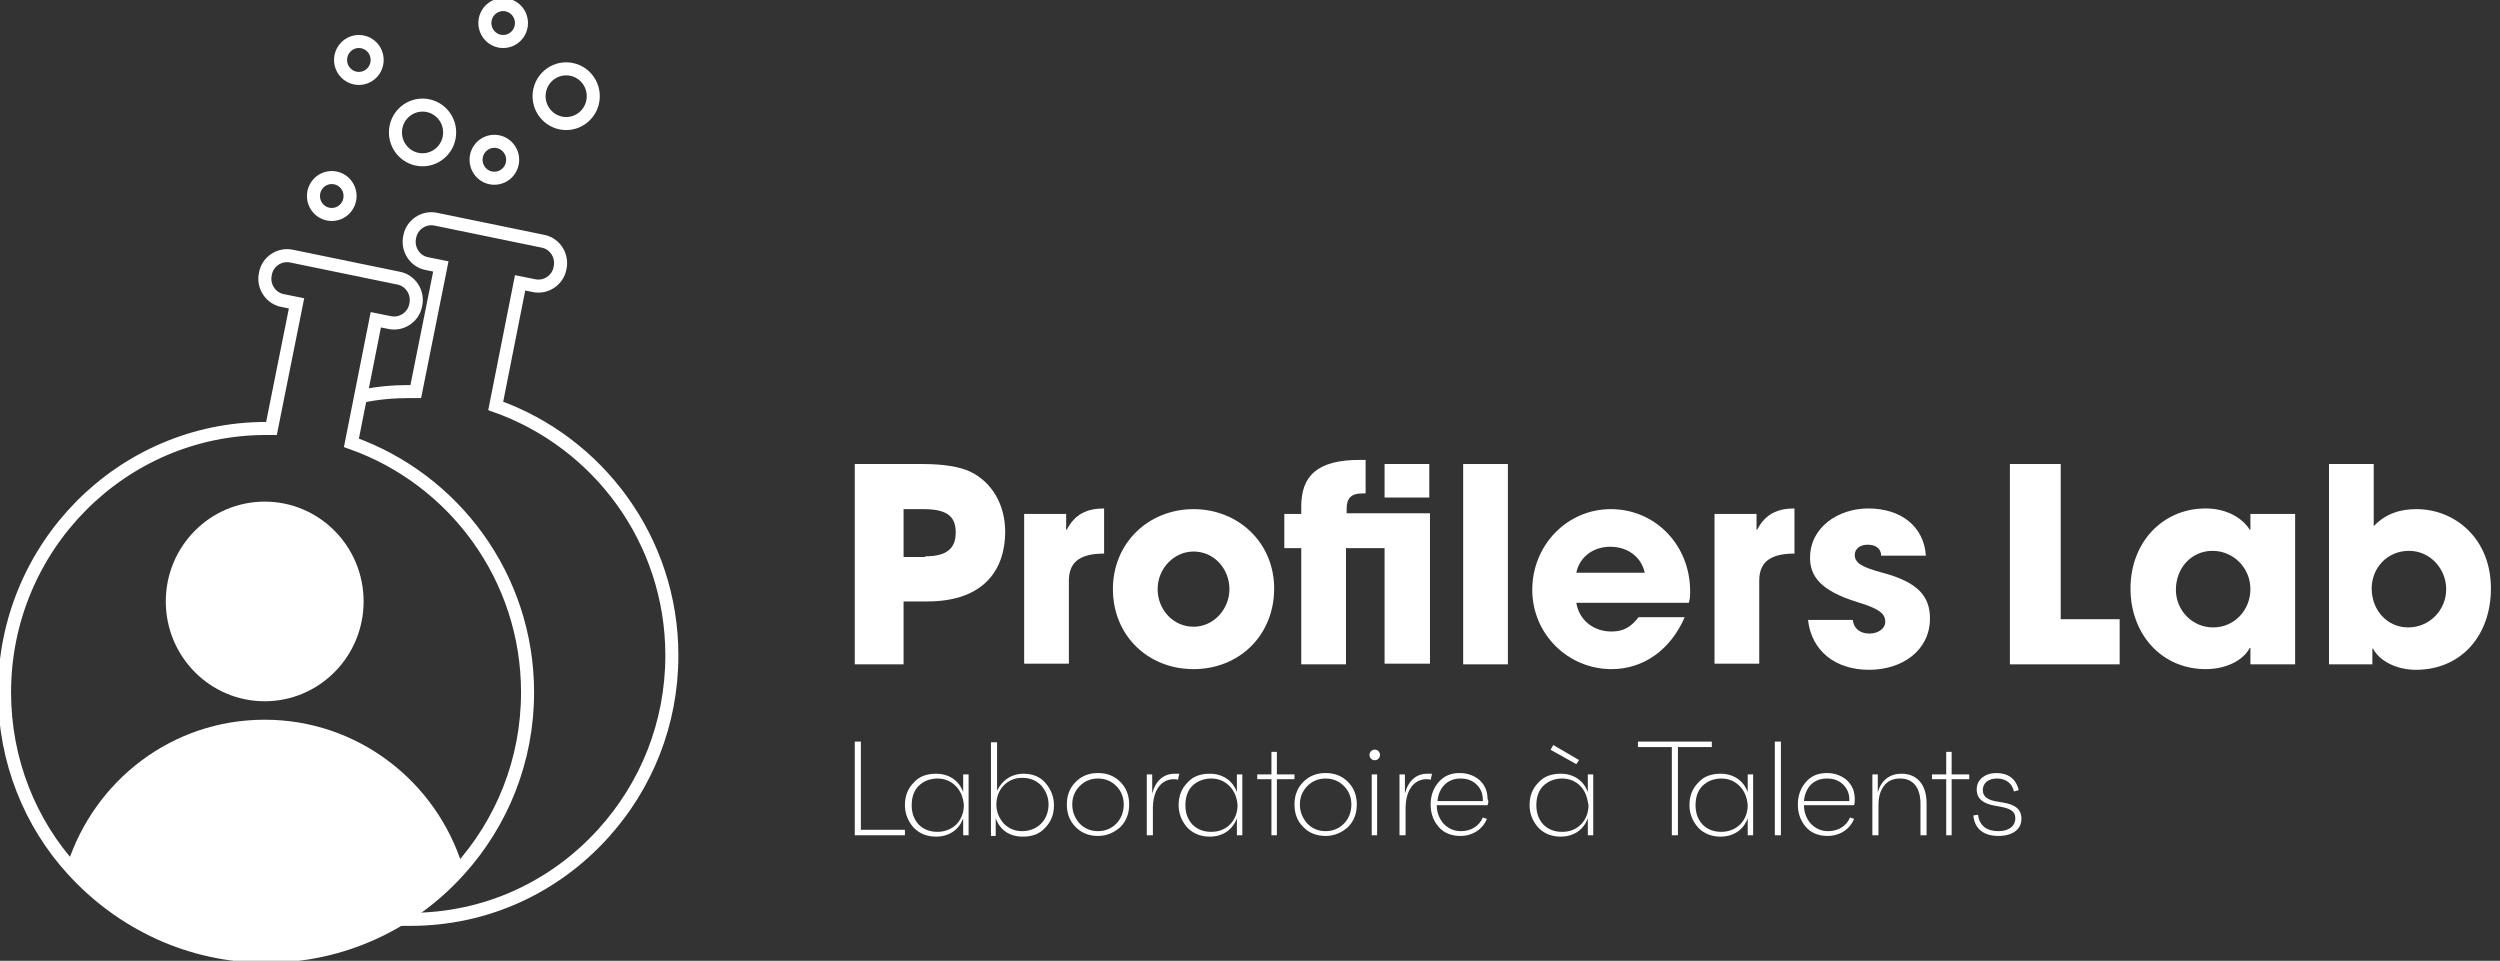
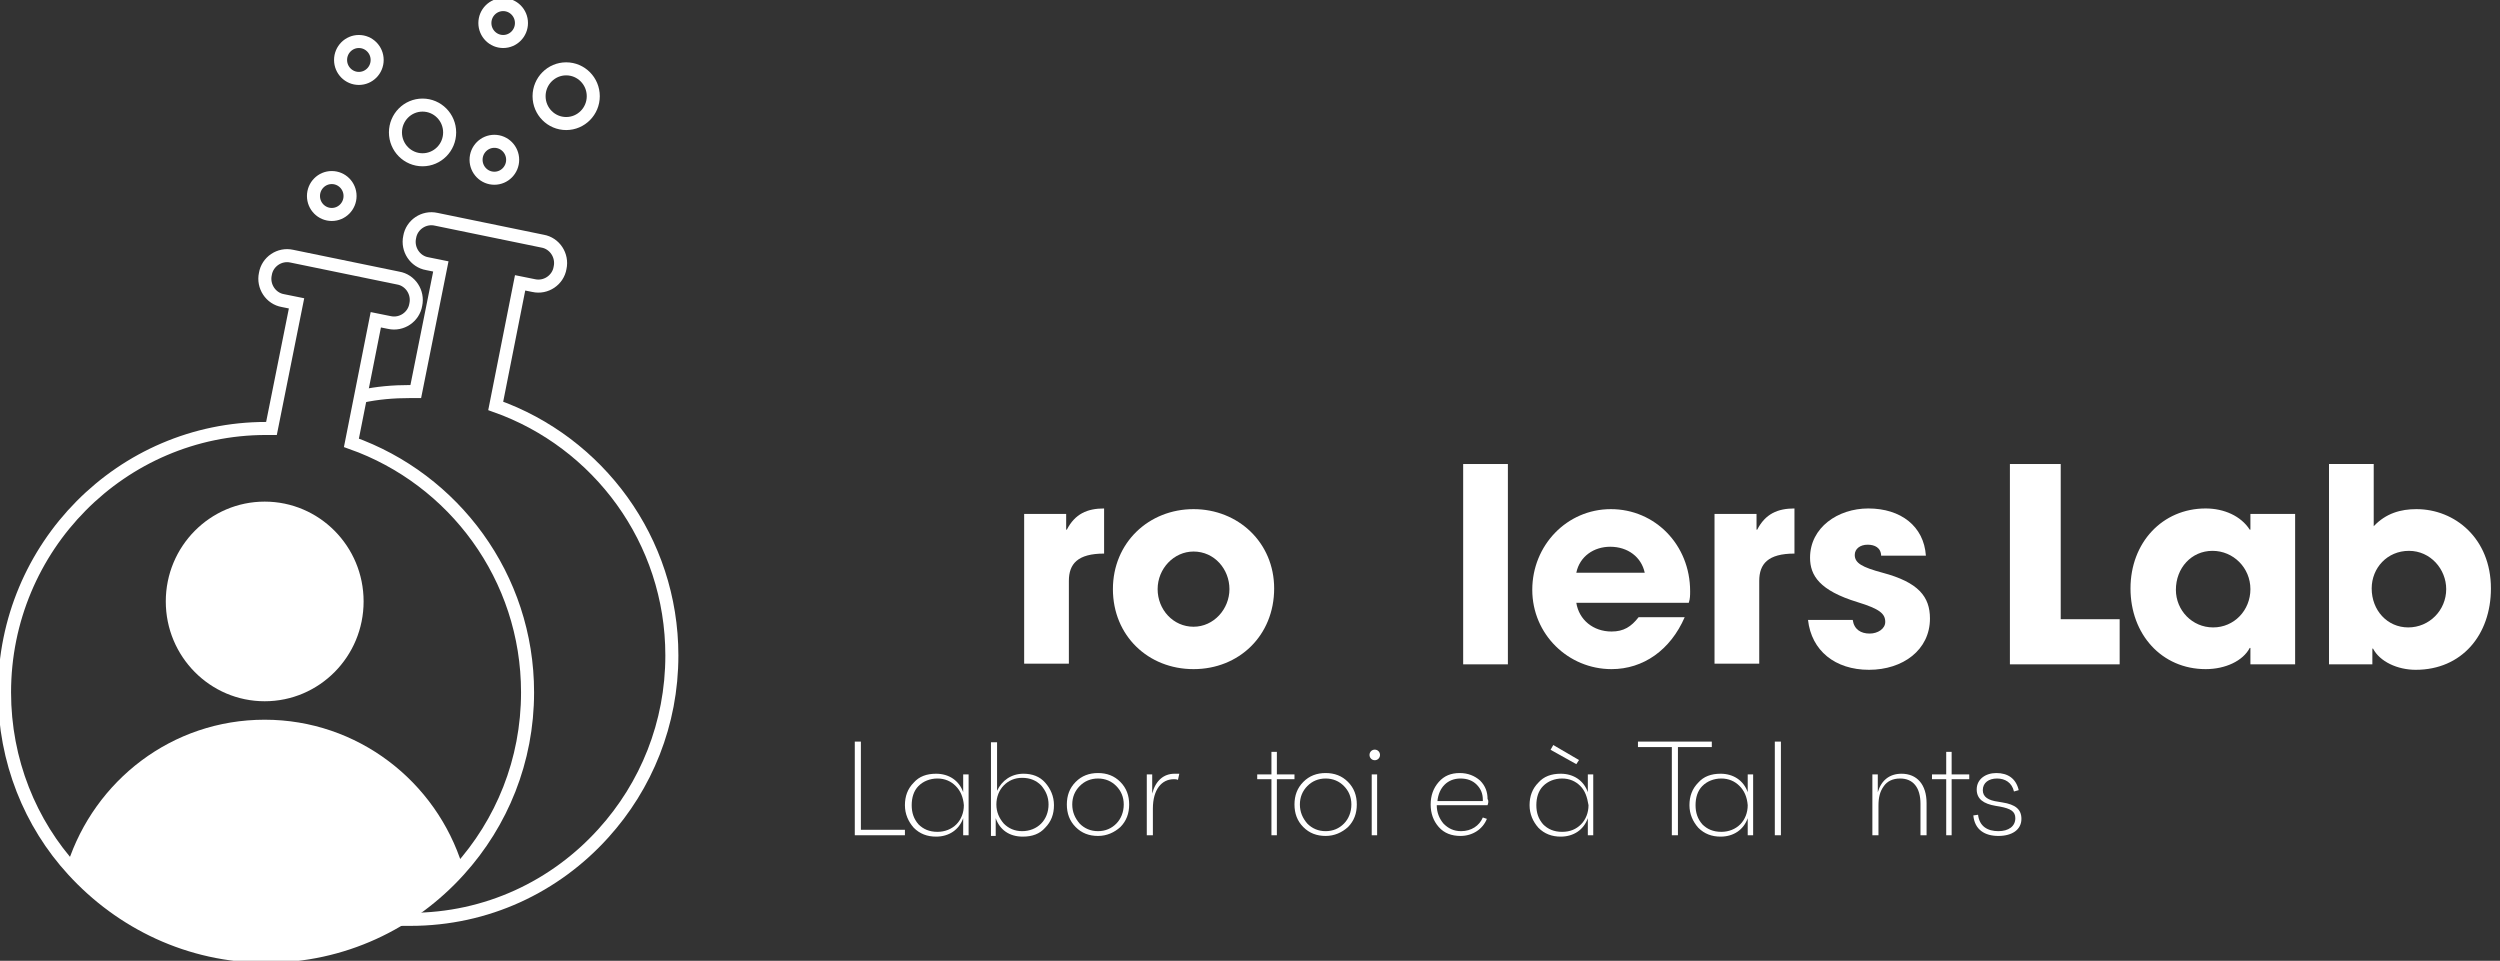
<svg xmlns="http://www.w3.org/2000/svg" width="255" height="98" viewBox="0 0 255 98" fill="none">
  <rect x="0" y="0" width="255" height="98" fill="#333333" stroke="none" />
  <g clip-path="url(#clip0_1322_1324)">
    <path d="M40.474 93.774H41.856C49.665 93.774 56.644 90.427 61.551 84.987C65.904 80.176 68.53 73.83 68.53 66.856C68.53 55.071 60.998 45.098 50.563 41.402L53.051 28.85L54.433 29.129C55.677 29.408 56.921 28.571 57.128 27.316C57.404 26.06 56.575 24.805 55.331 24.596L44.482 22.364C43.238 22.085 41.994 22.922 41.787 24.178C41.511 25.433 42.34 26.688 43.584 26.897L44.966 27.176L42.409 39.938H41.856C40.129 39.938 38.47 40.077 36.881 40.426" stroke="white" stroke-width="1.33" stroke-miterlimit="10" />
    <path d="M36.812 40.287L38.332 32.616L39.714 32.895C40.958 33.173 42.202 32.337 42.409 31.081C42.685 29.826 41.856 28.571 40.612 28.362L29.763 26.13C28.519 25.851 27.275 26.688 27.068 27.943C26.791 29.198 27.621 30.454 28.865 30.663L30.247 30.942L27.69 43.704H27.137C12.418 43.704 0.463 55.768 0.463 70.622C0.463 77.595 3.089 84.011 7.442 88.753C12.349 94.123 19.328 97.54 27.137 97.54C34.946 97.54 41.925 94.192 46.832 88.753C51.185 83.941 53.811 77.595 53.811 70.622C53.811 58.836 46.279 48.864 35.844 45.168L36.812 40.287Z" stroke="white" stroke-width="1.33" stroke-miterlimit="10" />
    <path d="M26.999 71.528C32.571 71.528 37.088 66.97 37.088 61.347C37.088 55.724 32.571 51.165 26.999 51.165C21.427 51.165 16.91 55.724 16.91 61.347C16.91 66.97 21.427 71.528 26.999 71.528Z" fill="white" />
    <path d="M27.137 97.54C34.946 97.54 41.925 94.192 46.832 88.753C46.97 88.614 47.039 88.474 47.177 88.335C44.482 79.687 36.466 73.411 26.999 73.411C17.532 73.411 9.654 79.618 6.89 88.125C7.097 88.335 7.235 88.544 7.442 88.753C12.28 94.123 19.328 97.54 27.137 97.54Z" fill="white" />
    <path d="M33.84 21.876C34.87 21.876 35.706 21.033 35.706 19.993C35.706 18.953 34.87 18.11 33.84 18.11C32.809 18.11 31.974 18.953 31.974 19.993C31.974 21.033 32.809 21.876 33.84 21.876Z" stroke="white" stroke-width="1.33" stroke-miterlimit="10" />
    <path d="M43.1 16.297C44.626 16.297 45.864 15.049 45.864 13.508C45.864 11.967 44.626 10.719 43.1 10.719C41.573 10.719 40.336 11.967 40.336 13.508C40.336 15.049 41.573 16.297 43.1 16.297Z" stroke="white" stroke-width="1.33" stroke-miterlimit="10" />
    <path d="M36.604 7.999C37.635 7.999 38.47 7.156 38.47 6.116C38.47 5.076 37.635 4.233 36.604 4.233C35.574 4.233 34.738 5.076 34.738 6.116C34.738 7.156 35.574 7.999 36.604 7.999Z" stroke="white" stroke-width="1.33" stroke-miterlimit="10" />
    <path d="M50.425 18.18C51.455 18.18 52.291 17.337 52.291 16.297C52.291 15.257 51.455 14.414 50.425 14.414C49.394 14.414 48.559 15.257 48.559 16.297C48.559 17.337 49.394 18.18 50.425 18.18Z" stroke="white" stroke-width="1.33" stroke-miterlimit="10" />
    <path d="M57.75 12.601C59.277 12.601 60.514 11.352 60.514 9.812C60.514 8.271 59.277 7.022 57.75 7.022C56.223 7.022 54.986 8.271 54.986 9.812C54.986 11.352 56.223 12.601 57.75 12.601Z" stroke="white" stroke-width="1.33" stroke-miterlimit="10" />
    <path d="M51.323 4.233C52.354 4.233 53.189 3.39 53.189 2.35C53.189 1.31 52.354 0.467 51.323 0.467C50.293 0.467 49.458 1.31 49.458 2.35C49.458 3.39 50.293 4.233 51.323 4.233Z" stroke="white" stroke-width="1.33" stroke-miterlimit="10" />
    <path d="M87.81 84.638H92.302V85.196H87.188V75.643H87.81V84.638Z" fill="white" />
    <path d="M98.245 78.99H98.798V85.196H98.245V83.453C97.83 84.638 96.794 85.336 95.481 85.336C94.582 85.336 93.822 85.057 93.2 84.429C92.647 83.802 92.302 83.035 92.302 82.128C92.302 81.222 92.578 80.454 93.2 79.827C93.753 79.199 94.513 78.92 95.481 78.92C96.794 78.92 97.83 79.618 98.245 80.803V78.99ZM97.485 80.175C97.001 79.687 96.379 79.408 95.619 79.408C94.859 79.408 94.168 79.687 93.684 80.175C93.2 80.664 92.993 81.361 92.993 82.128C92.993 82.895 93.2 83.523 93.684 84.081C94.168 84.569 94.79 84.848 95.619 84.848C96.379 84.848 97.07 84.569 97.554 84.081C98.038 83.593 98.314 82.895 98.314 82.128C98.245 81.291 97.969 80.664 97.485 80.175Z" fill="white" />
    <path d="M106.606 79.827C107.159 80.454 107.505 81.221 107.505 82.128C107.505 83.035 107.228 83.802 106.606 84.429C106.054 85.057 105.293 85.336 104.326 85.336C102.944 85.336 101.976 84.638 101.562 83.453V85.266H101.078V75.712H101.7V80.663C102.184 79.618 103.151 78.92 104.395 78.92C105.293 78.92 106.054 79.199 106.606 79.827ZM106.192 84.011C106.676 83.523 106.952 82.825 106.952 82.058C106.952 81.291 106.676 80.663 106.192 80.106C105.708 79.618 105.086 79.339 104.257 79.339C103.497 79.339 102.875 79.618 102.391 80.106C101.907 80.594 101.631 81.291 101.631 82.058C101.631 82.825 101.907 83.453 102.391 84.011C102.875 84.499 103.497 84.778 104.257 84.778C105.017 84.778 105.708 84.499 106.192 84.011Z" fill="white" />
    <path d="M111.996 85.266C111.098 85.266 110.338 84.987 109.716 84.36C109.094 83.732 108.818 82.965 108.818 82.058C108.818 81.152 109.094 80.385 109.716 79.757C110.338 79.129 111.098 78.85 111.996 78.85C112.895 78.85 113.655 79.129 114.277 79.757C114.899 80.385 115.175 81.152 115.175 82.058C115.175 82.965 114.899 83.732 114.277 84.36C113.655 84.918 112.895 85.266 111.996 85.266ZM111.996 84.778C112.757 84.778 113.378 84.499 113.862 84.011C114.346 83.523 114.622 82.825 114.622 82.058C114.622 81.291 114.346 80.664 113.862 80.175C113.378 79.687 112.757 79.408 111.996 79.408C111.236 79.408 110.614 79.687 110.131 80.175C109.647 80.664 109.37 81.291 109.37 82.058C109.37 82.825 109.647 83.453 110.131 84.011C110.614 84.499 111.236 84.778 111.996 84.778Z" fill="white" />
    <path d="M120.289 78.92L120.151 79.548C120.012 79.478 119.874 79.478 119.736 79.478C118.492 79.478 117.594 80.524 117.594 82.477V85.196H116.972V78.99H117.525V80.942C117.87 79.618 118.7 78.92 119.805 78.92C119.943 78.92 120.082 78.92 120.289 78.92Z" fill="white" />
-     <path d="M126.163 78.99H126.716V85.196H126.163V83.453C125.748 84.638 124.712 85.336 123.399 85.336C122.5 85.336 121.74 85.057 121.118 84.429C120.565 83.802 120.22 83.035 120.22 82.128C120.22 81.222 120.496 80.454 121.118 79.827C121.671 79.199 122.431 78.92 123.399 78.92C124.712 78.92 125.748 79.618 126.163 80.803V78.99ZM125.403 80.175C124.919 79.687 124.297 79.408 123.537 79.408C122.777 79.408 122.086 79.687 121.602 80.175C121.118 80.664 120.911 81.361 120.911 82.128C120.911 82.895 121.118 83.523 121.602 84.081C122.086 84.569 122.708 84.848 123.537 84.848C124.366 84.848 124.988 84.569 125.472 84.081C125.956 83.593 126.232 82.895 126.232 82.128C126.163 81.291 125.886 80.664 125.403 80.175Z" fill="white" />
    <path d="M132.037 78.99V79.478H130.24V85.196H129.687V79.478H128.236V78.99H129.687V76.689H130.24V78.99H132.037Z" fill="white" />
    <path d="M135.215 85.266C134.317 85.266 133.557 84.987 132.935 84.36C132.313 83.732 132.037 82.965 132.037 82.058C132.037 81.152 132.313 80.385 132.935 79.757C133.557 79.129 134.317 78.85 135.215 78.85C136.114 78.85 136.874 79.129 137.496 79.757C138.118 80.385 138.394 81.152 138.394 82.058C138.394 82.965 138.118 83.732 137.496 84.36C136.874 84.918 136.114 85.266 135.215 85.266ZM135.215 84.778C135.976 84.778 136.597 84.499 137.081 84.011C137.565 83.523 137.841 82.825 137.841 82.058C137.841 81.291 137.565 80.664 137.081 80.175C136.597 79.687 135.976 79.408 135.215 79.408C134.455 79.408 133.833 79.687 133.35 80.175C132.866 80.664 132.589 81.291 132.589 82.058C132.589 82.825 132.866 83.453 133.35 84.011C133.833 84.499 134.455 84.778 135.215 84.778Z" fill="white" />
-     <path d="M139.845 77.386C139.638 77.177 139.638 76.828 139.845 76.619C140.053 76.41 140.398 76.41 140.606 76.619C140.813 76.828 140.813 77.177 140.606 77.386C140.398 77.595 140.053 77.595 139.845 77.386ZM139.915 85.197V78.99H140.467V85.197H139.915Z" fill="white" />
-     <path d="M146.065 78.92L145.927 79.548C145.788 79.478 145.65 79.478 145.512 79.478C144.268 79.478 143.37 80.524 143.37 82.477V85.196H142.748V78.99H143.301V80.942C143.646 79.618 144.475 78.92 145.581 78.92C145.719 78.92 145.857 78.92 146.065 78.92Z" fill="white" />
+     <path d="M139.845 77.386C139.638 77.177 139.638 76.828 139.845 76.619C140.053 76.41 140.398 76.41 140.606 76.619C140.813 76.828 140.813 77.177 140.606 77.386C140.398 77.595 140.053 77.595 139.845 77.386M139.915 85.197V78.99H140.467V85.197H139.915Z" fill="white" />
    <path d="M151.731 82.128H146.548C146.548 82.895 146.825 83.523 147.239 84.011C147.723 84.499 148.276 84.778 149.036 84.778C150.073 84.778 150.902 84.22 151.248 83.383L151.662 83.523C151.248 84.569 150.211 85.266 148.967 85.266C148.069 85.266 147.309 84.987 146.756 84.36C146.203 83.732 145.927 82.965 145.927 82.058C145.927 81.152 146.203 80.385 146.756 79.757C147.309 79.129 148 78.85 148.898 78.85C149.727 78.85 150.418 79.129 150.971 79.618C151.524 80.175 151.731 80.803 151.731 81.5C151.869 81.71 151.8 81.919 151.731 82.128ZM146.618 81.71H151.248V81.57C151.248 80.942 151.04 80.454 150.626 80.036C150.211 79.618 149.658 79.408 148.967 79.408C147.654 79.408 146.756 80.315 146.618 81.71Z" fill="white" />
    <path d="M161.959 78.99H162.511V85.196H161.959V83.453C161.544 84.638 160.507 85.336 159.194 85.336C158.296 85.336 157.536 85.057 156.914 84.429C156.361 83.802 156.016 83.034 156.016 82.128C156.016 81.221 156.292 80.454 156.914 79.827C157.467 79.199 158.227 78.92 159.194 78.92C160.507 78.92 161.544 79.618 161.959 80.803V78.99ZM161.198 80.175C160.715 79.687 160.093 79.408 159.333 79.408C158.572 79.408 157.881 79.687 157.398 80.175C156.914 80.663 156.707 81.361 156.707 82.128C156.707 82.895 156.914 83.523 157.398 84.081C157.881 84.569 158.503 84.848 159.333 84.848C160.162 84.848 160.784 84.569 161.268 84.081C161.751 83.592 162.028 82.895 162.028 82.128C161.889 81.291 161.682 80.663 161.198 80.175ZM161.06 77.525L160.784 77.944L158.158 76.479L158.434 75.991L161.06 77.525Z" fill="white" />
    <path d="M174.605 75.643V76.201H171.149V85.196H170.527V76.201H167.072V75.643H174.605Z" fill="white" />
    <path d="M178.267 78.99H178.82V85.196H178.267V83.453C177.853 84.638 176.816 85.336 175.503 85.336C174.605 85.336 173.845 85.057 173.223 84.429C172.67 83.802 172.324 83.035 172.324 82.128C172.324 81.222 172.601 80.454 173.223 79.827C173.775 79.199 174.536 78.92 175.503 78.92C176.816 78.92 177.853 79.618 178.267 80.803V78.99ZM177.438 80.175C176.954 79.687 176.332 79.408 175.572 79.408C174.812 79.408 174.121 79.687 173.637 80.175C173.153 80.664 172.946 81.361 172.946 82.128C172.946 82.895 173.153 83.523 173.637 84.081C174.121 84.569 174.743 84.848 175.572 84.848C176.332 84.848 177.023 84.569 177.507 84.081C177.991 83.593 178.267 82.895 178.267 82.128C178.198 81.291 177.922 80.664 177.438 80.175Z" fill="white" />
    <path d="M181.031 85.196V75.643H181.653V85.196H181.031Z" fill="white" />
-     <path d="M189.116 82.128H184.003C184.003 82.895 184.279 83.523 184.694 84.011C185.178 84.499 185.73 84.778 186.491 84.778C187.527 84.778 188.356 84.22 188.702 83.383L189.116 83.523C188.702 84.569 187.665 85.266 186.421 85.266C185.523 85.266 184.763 84.987 184.21 84.36C183.657 83.732 183.381 82.965 183.381 82.058C183.381 81.152 183.657 80.385 184.21 79.757C184.763 79.129 185.454 78.85 186.352 78.85C187.182 78.85 187.873 79.129 188.425 79.618C188.978 80.175 189.186 80.803 189.186 81.5C189.186 81.71 189.186 81.919 189.116 82.128ZM184.003 81.71H188.633V81.57C188.633 80.942 188.425 80.454 188.011 80.036C187.596 79.618 187.043 79.408 186.352 79.408C184.97 79.408 184.141 80.315 184.003 81.71Z" fill="white" />
    <path d="M196.51 81.919V85.196H195.889V81.989C195.889 80.315 195.128 79.408 193.815 79.408C193.055 79.408 192.502 79.687 192.157 80.175C191.742 80.733 191.604 81.361 191.604 82.198V85.196H190.982V78.99H191.535V80.803C191.881 79.618 192.71 78.92 193.954 78.92C195.543 78.92 196.51 80.036 196.51 81.919Z" fill="white" />
    <path d="M200.864 78.99V79.478H199.067V85.196H198.514V79.478H197.063V78.99H198.514V76.689H199.067V78.99H200.864Z" fill="white" />
    <path d="M201.762 83.104C201.901 84.29 202.73 84.778 203.835 84.778C204.872 84.778 205.563 84.29 205.563 83.453C205.563 82.756 205.079 82.477 203.974 82.267L203.559 82.198C202.315 81.989 201.624 81.5 201.624 80.524C201.624 79.478 202.522 78.85 203.628 78.85C204.803 78.85 205.632 79.408 205.909 80.594L205.425 80.733C205.217 79.827 204.526 79.408 203.697 79.408C202.868 79.408 202.246 79.827 202.246 80.594C202.246 81.291 202.799 81.64 203.835 81.779L204.25 81.849C205.563 82.058 206.185 82.546 206.185 83.523C206.185 84.639 205.217 85.266 203.835 85.266C202.453 85.266 201.417 84.638 201.279 83.174L201.762 83.104Z" fill="white" />
-     <path d="M87.188 67.763V47.33H94.099C96.241 47.33 97.899 47.609 98.936 48.097C101.147 49.143 102.529 51.444 102.529 54.234C102.529 57.999 100.456 61.347 94.582 61.347H92.164V67.763H87.188ZM94.375 56.744C96.448 56.744 97.485 56.047 97.485 54.303C97.485 52.56 96.448 51.932 94.168 51.932H92.164V56.814H94.375V56.744Z" fill="white" />
    <path d="M104.464 67.763V52.421H108.749V54.025H108.818C109.647 52.421 110.891 51.863 112.618 51.863V56.465C109.923 56.465 109.025 57.511 109.025 59.255V67.693H104.464V67.763Z" fill="white" />
    <path d="M121.74 68.251C117.11 68.251 113.517 64.834 113.517 60.092C113.517 55.349 117.179 51.932 121.74 51.932C126.301 51.932 129.964 55.349 129.964 60.022C129.964 64.834 126.37 68.251 121.74 68.251ZM125.403 60.092C125.403 58.069 123.882 56.256 121.74 56.256C119.736 56.256 118.078 57.999 118.078 60.092C118.078 62.184 119.667 63.927 121.74 63.927C123.813 63.927 125.403 62.114 125.403 60.092Z" fill="white" />
-     <path d="M141.227 67.762V55.907H137.288V67.762H132.728V55.907H131V52.42H132.728V51.653C132.728 48.585 134.317 46.911 138.671 46.911H139.292V50.328H138.947C137.772 50.328 137.358 50.886 137.358 51.863V52.351H145.857V67.693H141.227V67.762ZM141.227 50.747V47.33H145.788V50.747H141.227Z" fill="white" />
    <path d="M149.243 67.763V47.33H153.804V67.763H149.243Z" fill="white" />
    <path d="M160.784 61.486C161.06 63.23 162.511 64.415 164.377 64.415C165.621 64.415 166.381 63.927 167.141 62.951H171.84C170.389 66.298 167.625 68.251 164.377 68.251C159.954 68.251 156.292 64.694 156.292 60.161C156.292 55.628 159.816 51.932 164.308 51.932C168.8 51.932 172.393 55.559 172.393 60.301C172.393 60.719 172.393 61.068 172.255 61.486H160.784ZM167.763 58.418C167.418 56.814 166.036 55.768 164.239 55.768C162.58 55.768 161.129 56.744 160.784 58.418H167.763Z" fill="white" />
    <path d="M174.881 67.763V52.421H179.166V54.025H179.235C180.064 52.421 181.308 51.863 183.035 51.863V56.465C180.34 56.465 179.442 57.511 179.442 59.255V67.693H174.881V67.763Z" fill="white" />
    <path d="M191.88 56.744C191.88 55.838 191.189 55.559 190.498 55.559C189.738 55.559 189.185 55.977 189.185 56.605C189.185 57.441 189.946 57.86 192.019 58.418C195.681 59.394 196.856 60.859 196.856 63.09C196.856 66.298 194.092 68.32 190.637 68.32C187.181 68.32 184.763 66.368 184.417 63.23H188.978C189.116 64.206 189.807 64.624 190.706 64.624C191.535 64.624 192.295 64.136 192.295 63.439C192.295 62.602 191.742 62.114 189.462 61.416C185.592 60.231 184.625 58.697 184.625 56.884C184.625 53.815 187.458 51.863 190.567 51.863C193.884 51.863 196.234 53.676 196.441 56.675H191.88V56.744Z" fill="white" />
    <path d="M205.01 67.763V47.33H210.193V63.16H216.205V67.763H205.01Z" fill="white" />
    <path d="M229.542 67.763V66.089H229.473C228.782 67.414 226.985 68.251 224.981 68.251C220.49 68.251 217.311 64.694 217.311 60.022C217.311 55.349 220.559 51.863 224.981 51.863C226.847 51.863 228.575 52.63 229.473 54.025H229.542V52.421H234.103V67.763H229.542ZM229.542 60.092C229.542 57.93 227.815 56.186 225.672 56.186C223.53 56.186 221.941 57.93 221.941 60.161C221.941 62.253 223.599 63.997 225.741 63.997C227.884 63.997 229.542 62.253 229.542 60.092Z" fill="white" />
    <path d="M237.558 67.763V47.33H242.119V53.676C243.363 52.351 244.883 51.932 246.473 51.932C250.411 51.932 254.074 54.931 254.074 60.022C254.074 64.764 251.102 68.32 246.403 68.32C244.538 68.32 242.741 67.484 242.05 66.159H241.981V67.763H237.558ZM249.513 60.092C249.513 58.069 247.924 56.186 245.712 56.186C243.501 56.186 241.912 57.93 241.912 60.022C241.912 62.253 243.501 63.997 245.643 63.997C247.785 63.997 249.513 62.253 249.513 60.092Z" fill="white" />
  </g>
  <defs>
    <clipPath id="clip0_1322_1324">
      <rect width="254.074" height="98" fill="white" />
    </clipPath>
  </defs>
</svg>